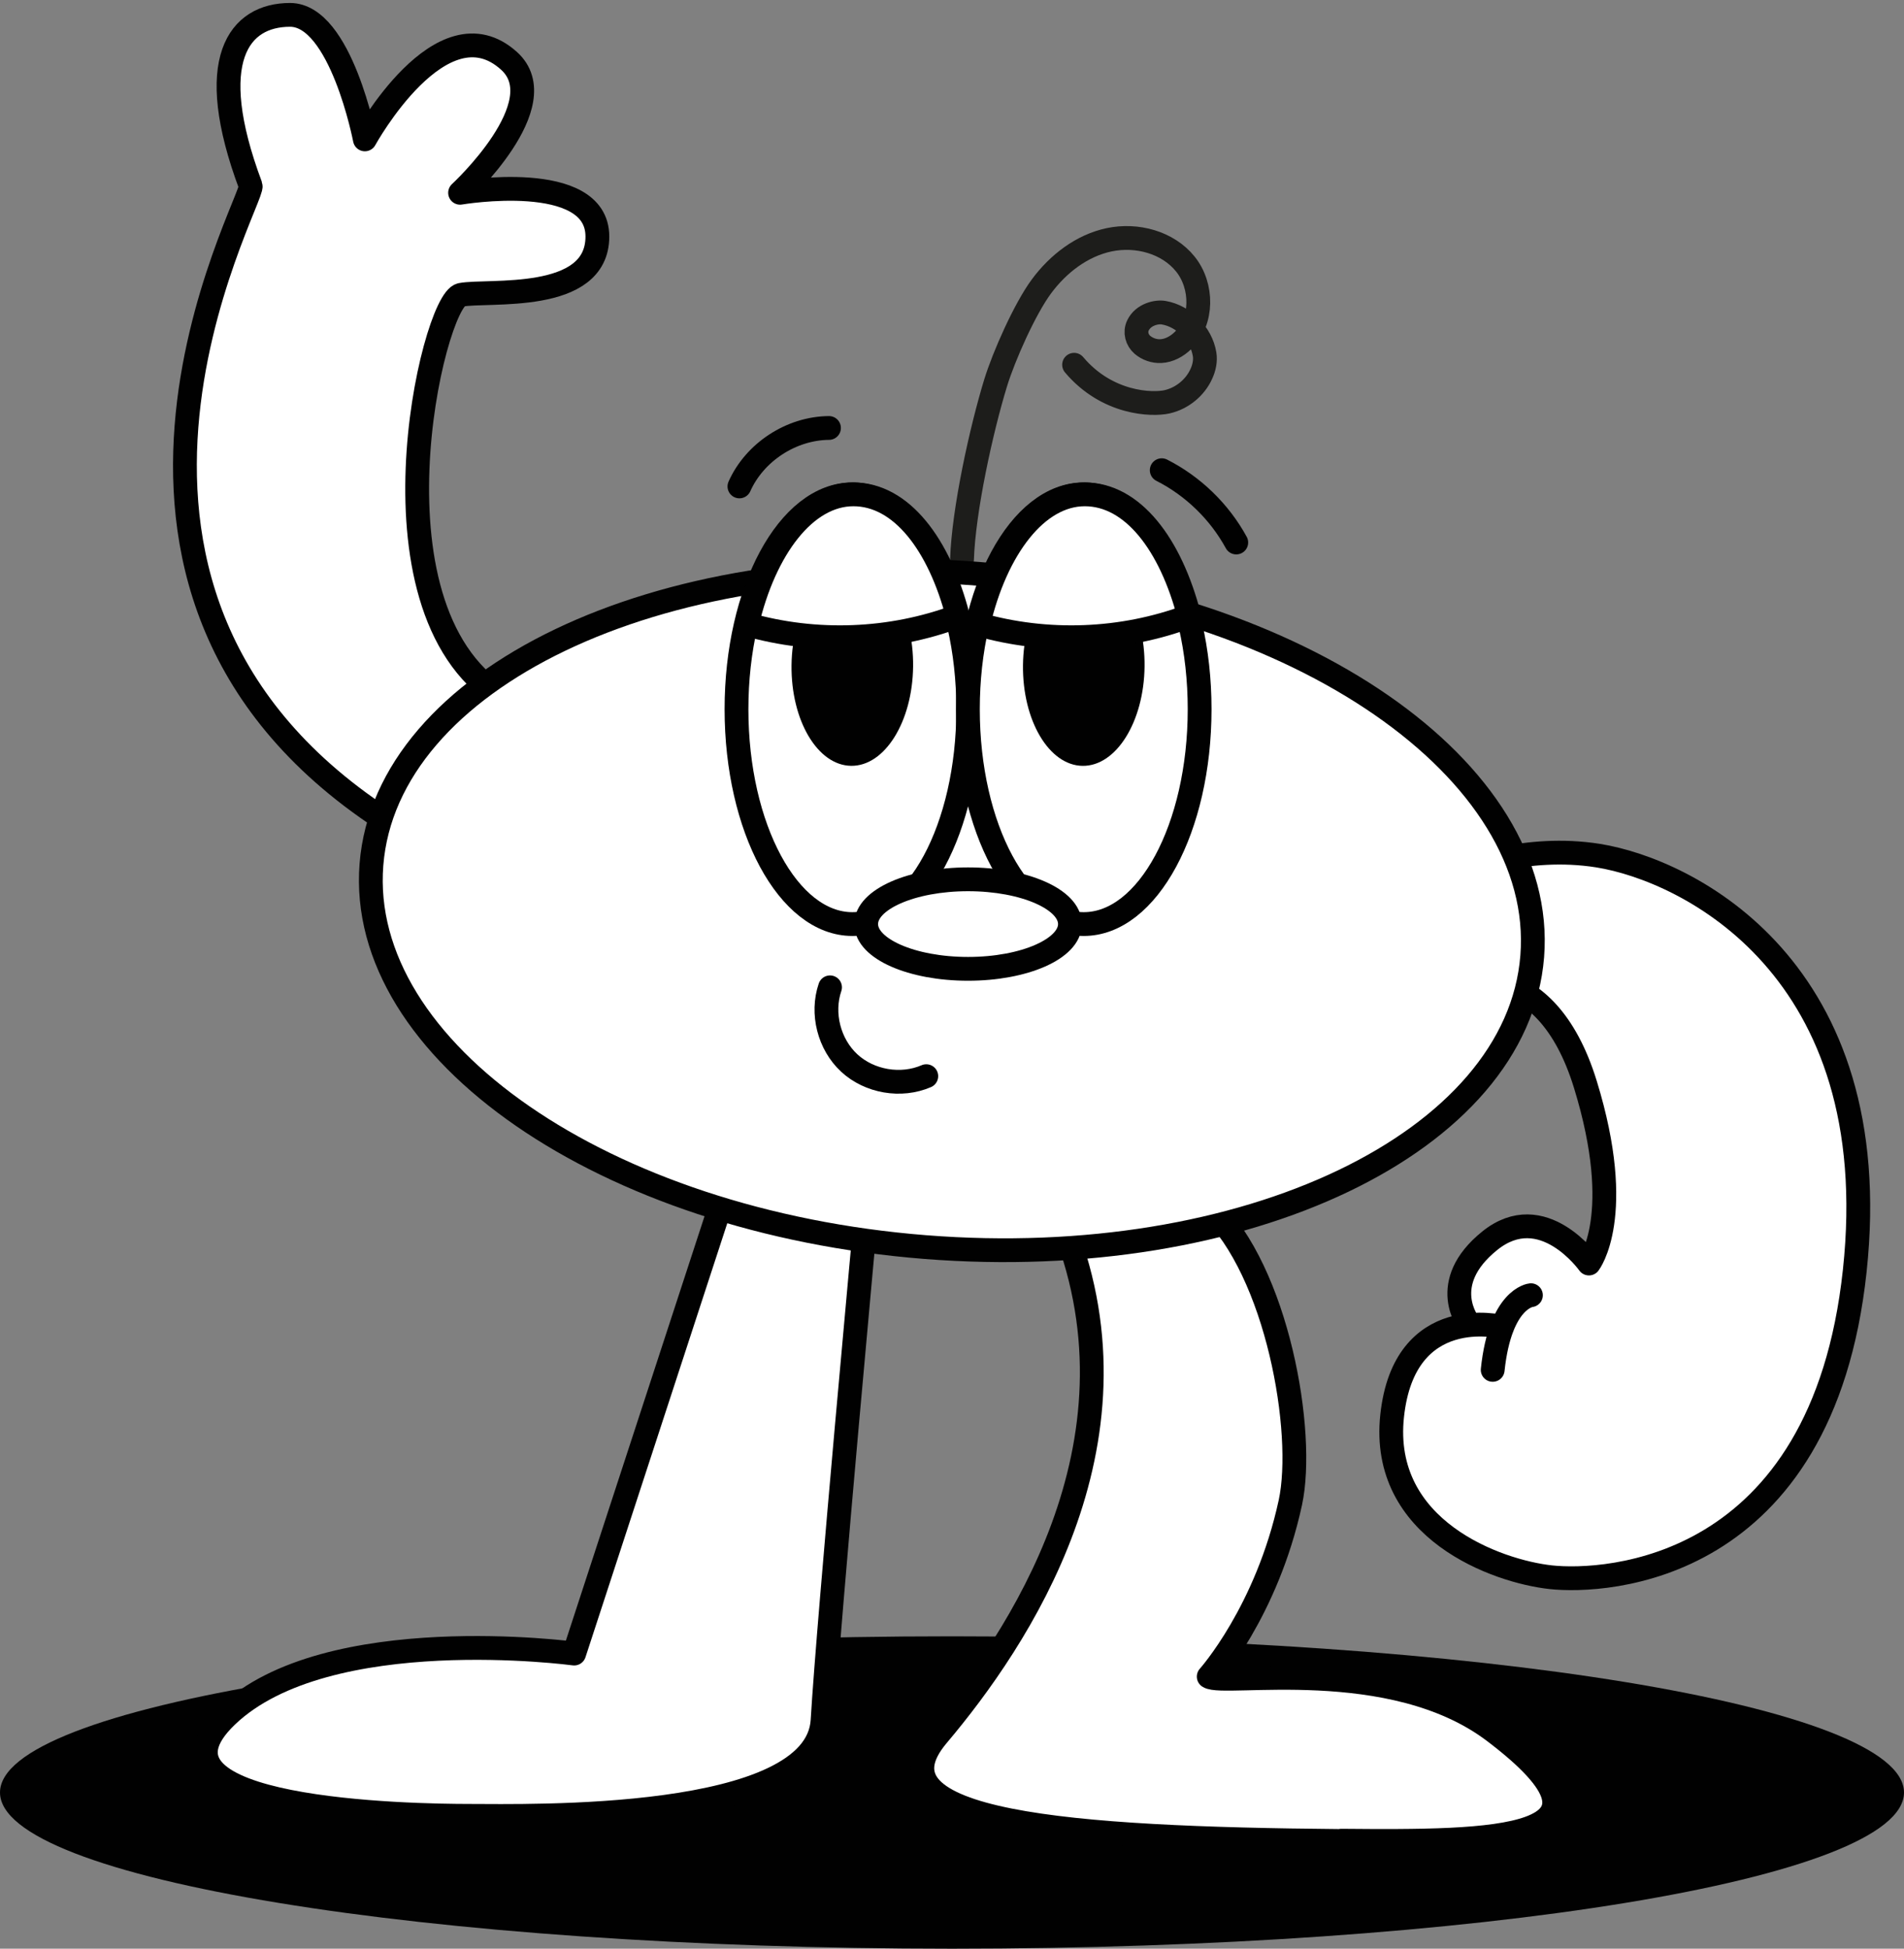
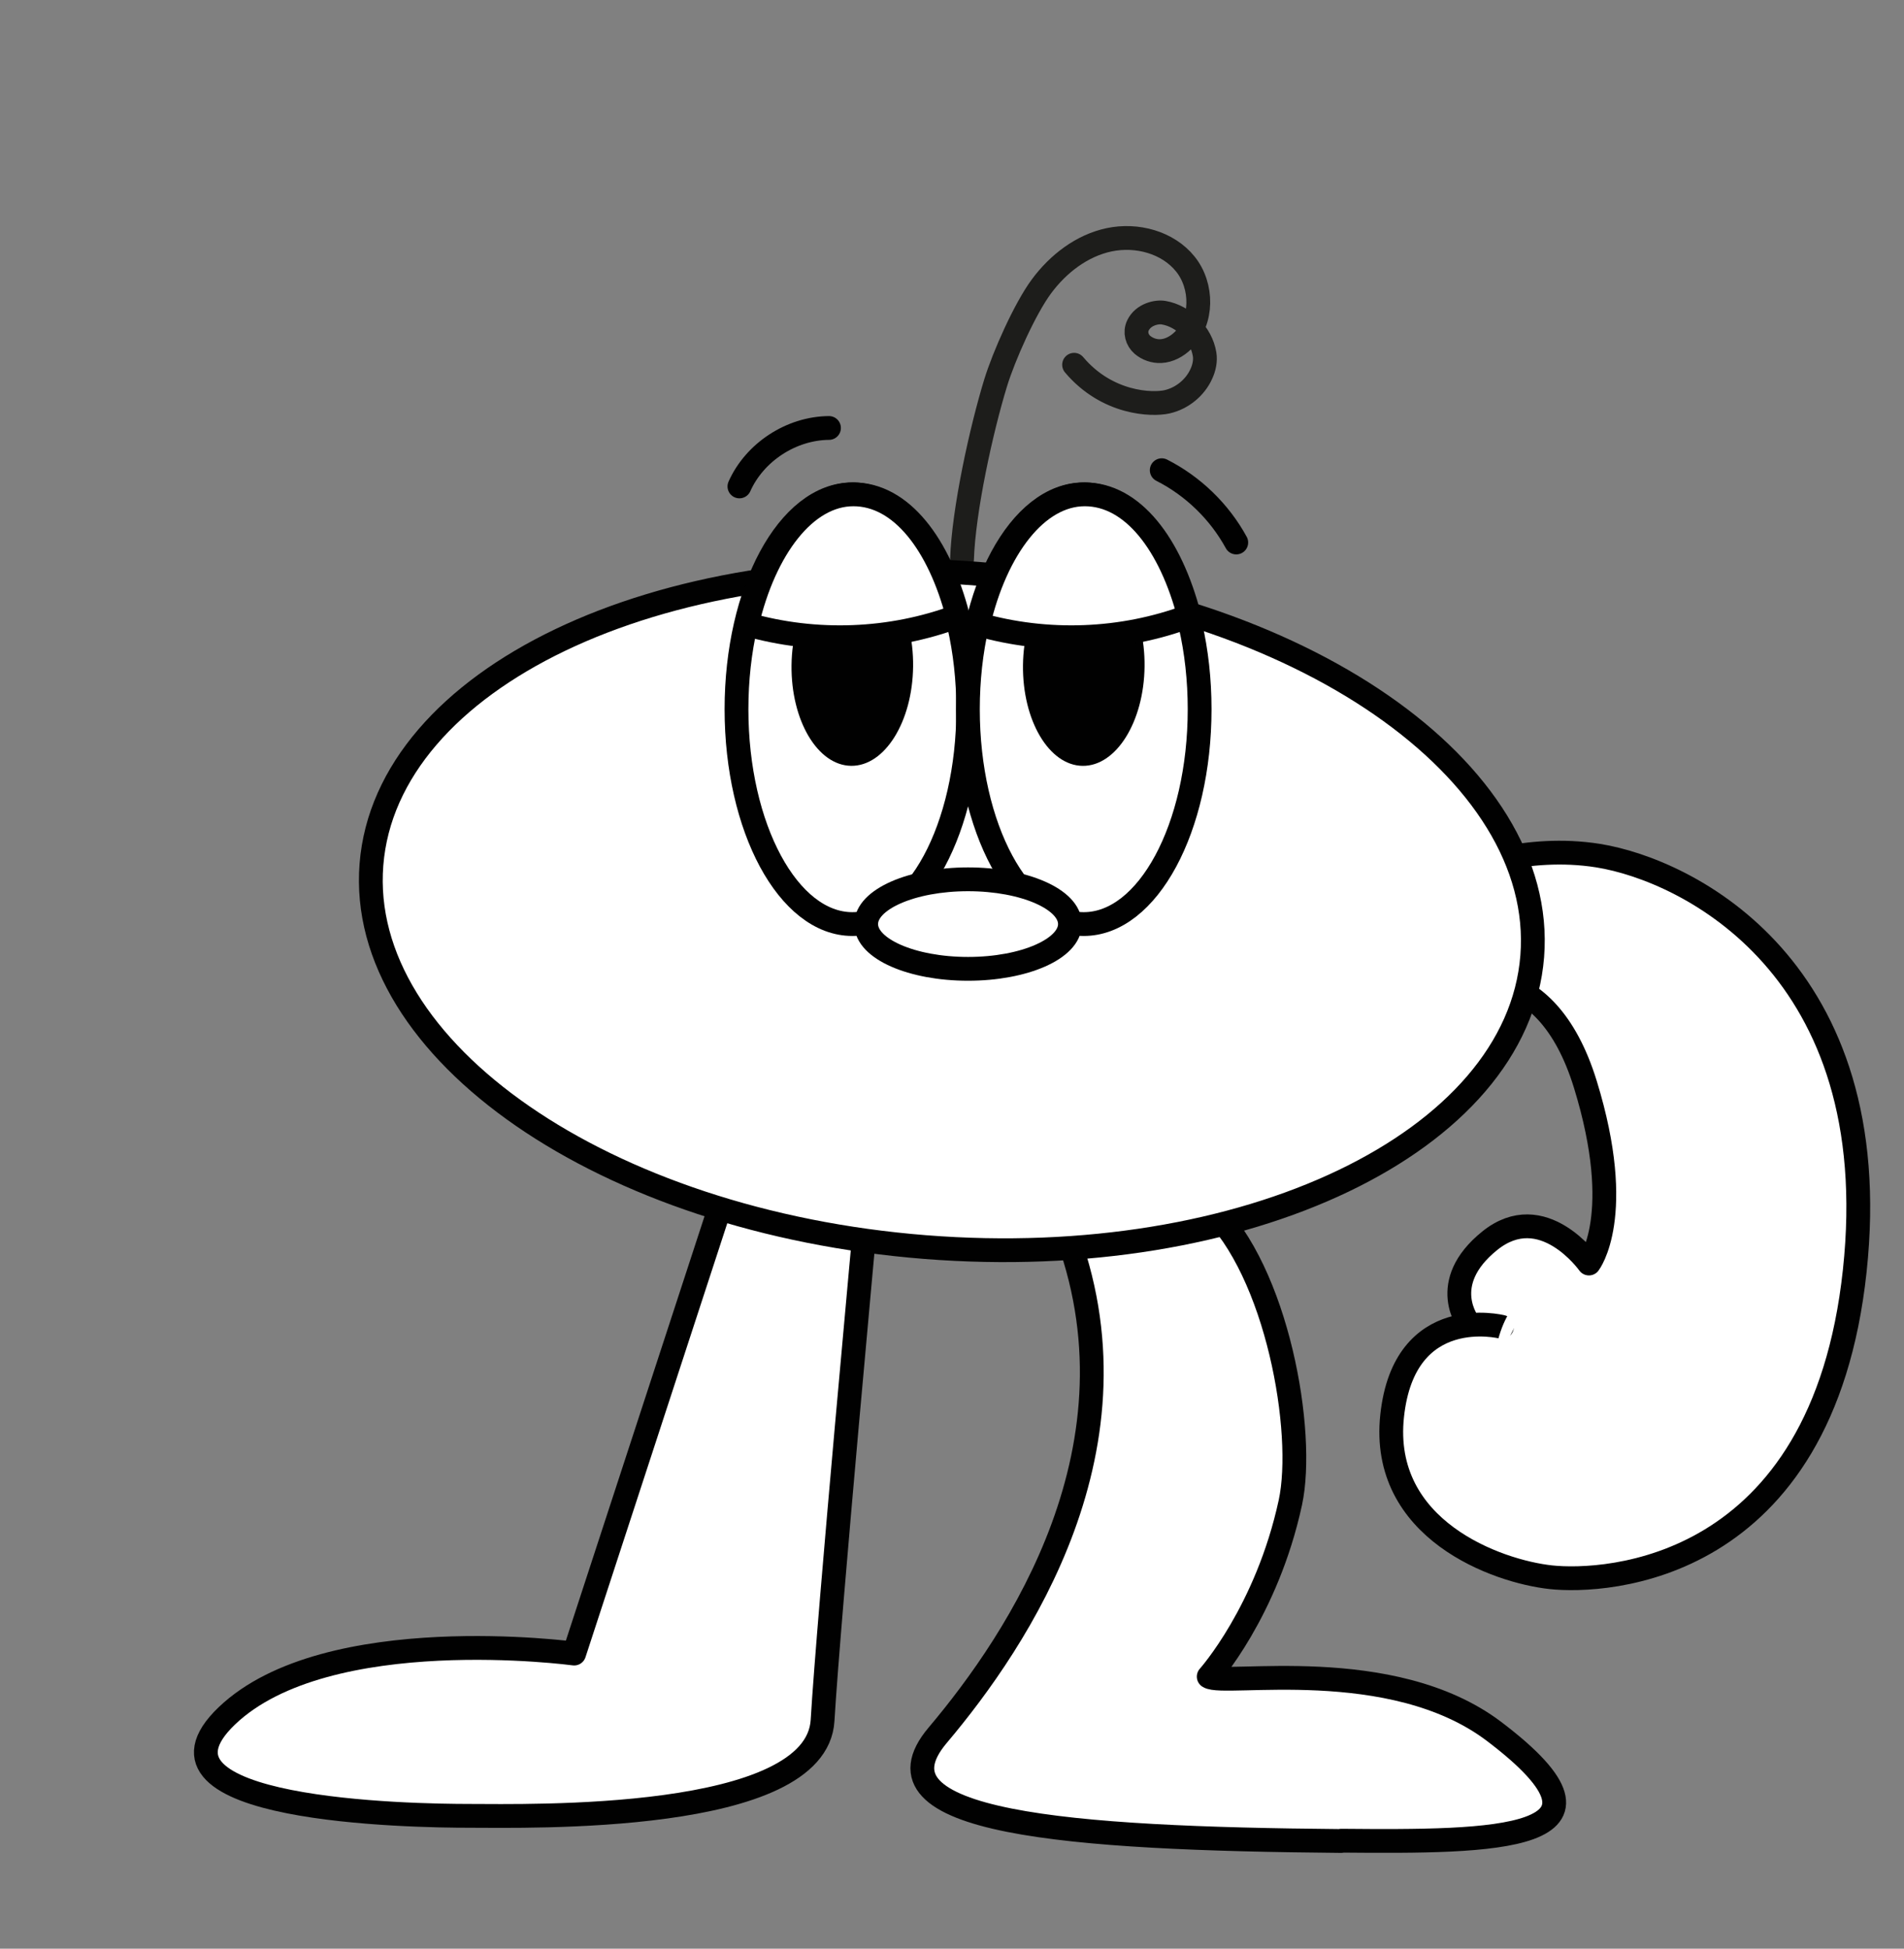
<svg xmlns="http://www.w3.org/2000/svg" width="128" height="131" viewBox="0 0 128 131" fill="none">
  <rect x="0" y="0" width="128" height="131" fill="#808080" stroke="none" />
  <path d="M64.673 37.612C64.777 34.318 65.967 28.887 66.935 25.732C67.491 23.928 68.894 20.768 70.01 19.257C71.125 17.747 72.721 16.505 74.57 16.118C76.419 15.731 78.505 16.283 79.686 17.749C80.868 19.214 80.883 21.598 79.52 22.9C79.12 23.289 78.594 23.578 78.04 23.604C77.594 23.626 77.14 23.468 76.8 23.18C76.431 22.862 76.287 22.33 76.498 21.885C76.847 21.137 77.765 20.934 78.238 21.022C79.583 21.254 80.759 22.459 80.98 23.809C81.052 24.25 80.955 24.718 80.764 25.129C80.346 26.068 79.452 26.789 78.451 27.012C77.451 27.235 74.433 27.158 72.208 24.521" stroke="#1D1D1B" stroke-width="1.6" stroke-linecap="round" stroke-linejoin="round" />
  <path d="M78.1 31.61C80.21 32.68 81.98 34.4 83.11 36.47" stroke="#010101" stroke-width="1.6" stroke-linecap="round" stroke-linejoin="round" />
  <path d="M55.73 28.77C53.2 28.79 50.739 30.39 49.709 32.7" stroke="#010101" stroke-width="1.6" stroke-linecap="round" stroke-linejoin="round" />
-   <path d="M64 131C99.346 131 128 126.299 128 120.5C128 114.701 99.346 110 64 110C28.654 110 0 114.701 0 120.5C0 126.299 28.654 131 64 131Z" fill="#010101" />
  <path d="M90.159 123.76C71.819 123.6 58.039 122.56 63.039 116.65C68.439 110.25 77.249 97.15 71.549 82.52L81.289 81.13C85.889 85.47 87.759 96.29 86.749 101C85.159 108.36 81.259 112.71 81.259 112.71C82.279 113.38 93.549 111.17 100.449 116.4C110.209 123.8 100.479 123.83 90.169 123.74L90.159 123.76Z" fill="white" stroke="#010101" stroke-width="1.6" stroke-linecap="round" stroke-linejoin="round" />
  <path d="M48.689 80.28L38.599 111.16C38.599 111.16 21.989 108.92 15.259 115.34C8.529 121.76 27.689 122.07 31.559 122.07C35.429 122.07 54.899 122.58 55.299 115.65C55.709 108.72 58.259 81.21 58.259 81.21L48.679 80.29L48.689 80.28Z" fill="white" stroke="#010101" stroke-width="1.6" stroke-linecap="round" stroke-linejoin="round" />
  <path d="M98.759 88.99C98.759 88.99 96.589 86.28 100.149 83.41C103.709 80.54 106.819 84.94 106.819 84.94C106.819 84.94 109.299 81.74 106.579 72.9C103.859 64.06 97.849 66.06 97.849 66.06L98.359 58.48C98.359 58.48 102.539 56.74 107.439 57.52C113.479 58.49 126.869 65.1 124.689 85.43C122.509 105.76 107.899 106.42 104.269 106.03C100.639 105.64 92.769 102.83 93.589 95.18C94.409 87.53 100.969 89.2 100.969 89.2" fill="white" />
  <path d="M98.759 88.99C98.759 88.99 96.589 86.28 100.149 83.41C103.709 80.54 106.819 84.94 106.819 84.94C106.819 84.94 109.299 81.74 106.579 72.9C103.859 64.06 97.849 66.06 97.849 66.06L98.359 58.48C98.359 58.48 102.539 56.74 107.439 57.52C113.479 58.49 126.869 65.1 124.689 85.43C122.509 105.76 107.899 106.42 104.269 106.03C100.639 105.64 92.769 102.83 93.589 95.18C94.409 87.53 100.969 89.2 100.969 89.2" stroke="#010101" stroke-width="1.6" stroke-linecap="round" stroke-linejoin="round" />
  <path d="M102.919 87.07C102.919 87.07 100.859 87.26 100.349 92.09Z" fill="white" />
-   <path d="M102.919 87.07C102.919 87.07 100.859 87.26 100.349 92.09" stroke="#010101" stroke-width="1.6" stroke-linecap="round" stroke-linejoin="round" />
-   <path d="M26.919 55.79C1.669 40.4 17.169 13.33 16.849 12.49C13.669 3.99 16.079 1 19.5 1C22.919 1 24.529 9.37 24.529 9.37C24.529 9.37 29.68 -0.01 34.219 4.09C37.419 6.98 30.93 12.96 30.93 12.96C30.93 12.96 40.16 11.39 40.16 15.9C40.16 20.41 32.789 19.47 30.989 19.82C29.09 20.19 24.059 41.51 34.139 47.1L26.919 55.8V55.79Z" fill="white" stroke="#010101" stroke-width="1.6" stroke-linecap="round" stroke-linejoin="round" />
  <path d="M103.007 64.289C103.995 51.791 87.327 40.278 65.778 38.575C44.229 36.871 25.959 45.622 24.971 58.12C23.983 70.618 40.651 82.13 62.2 83.834C83.749 85.537 102.019 76.787 103.007 64.289Z" fill="white" stroke="#010101" stroke-width="1.6" stroke-linecap="round" stroke-linejoin="round" />
  <path d="M57.301 62.12C61.603 62.12 65.091 55.653 65.091 47.676C65.091 39.699 61.603 33.232 57.301 33.232C53 33.232 49.512 39.699 49.512 47.676C49.512 55.653 53 62.12 57.301 62.12Z" fill="white" stroke="#010101" stroke-width="1.6" stroke-linecap="round" stroke-linejoin="round" />
-   <path d="M72.857 62.12C77.159 62.12 80.647 55.653 80.647 47.676C80.647 39.699 77.159 33.232 72.857 33.232C68.555 33.232 65.068 39.699 65.068 47.676C65.068 55.653 68.555 62.12 72.857 62.12Z" fill="white" stroke="#010101" stroke-width="1.6" stroke-linecap="round" stroke-linejoin="round" />
+   <path d="M72.857 62.12C77.159 62.12 80.647 55.653 80.647 47.676C80.647 39.699 77.159 33.232 72.857 33.232C68.555 33.232 65.068 39.699 65.068 47.676C65.068 55.653 68.555 62.12 72.857 62.12" fill="white" stroke="#010101" stroke-width="1.6" stroke-linecap="round" stroke-linejoin="round" />
  <path d="M65.079 65.13C68.862 65.13 71.929 63.782 71.929 62.12C71.929 60.459 68.862 59.111 65.079 59.111C61.297 59.111 58.23 60.459 58.23 62.12C58.23 63.782 61.297 65.13 65.079 65.13Z" fill="white" stroke="#010101" stroke-width="1.6" stroke-linecap="round" stroke-linejoin="round" />
  <path d="M76.945 44.81C76.989 41.097 75.194 38.066 72.938 38.039C70.681 38.013 68.816 41.001 68.772 44.714C68.729 48.427 70.523 51.458 72.78 51.485C75.037 51.511 76.902 48.523 76.945 44.81Z" fill="#010101" />
  <path d="M65.767 41.968C66.96 36.832 69.717 33.232 72.926 33.232C76.136 33.232 78.692 36.574 79.948 41.417C75.442 43.108 70.387 43.291 65.762 41.968H65.767Z" fill="white" stroke="#010101" stroke-width="1.6" stroke-linecap="round" stroke-linejoin="round" />
  <path d="M61.385 44.808C61.429 41.095 59.634 38.064 57.377 38.038C55.121 38.011 53.256 41 53.212 44.713C53.169 48.426 54.963 51.457 57.22 51.483C59.477 51.51 61.342 48.521 61.385 44.808Z" fill="#010101" />
  <path d="M50.211 41.968C51.404 36.832 54.16 33.232 57.37 33.232C60.58 33.232 63.136 36.574 64.391 41.417C59.886 43.108 54.831 43.291 50.206 41.968H50.211Z" fill="white" stroke="#010101" stroke-width="1.6" stroke-linecap="round" stroke-linejoin="round" />
-   <path d="M55.8 66.373C55.203 68.127 55.736 70.207 57.095 71.463C58.453 72.718 60.574 73.079 62.271 72.345" stroke="#010101" stroke-width="1.6" stroke-linecap="round" stroke-linejoin="round" />
</svg>